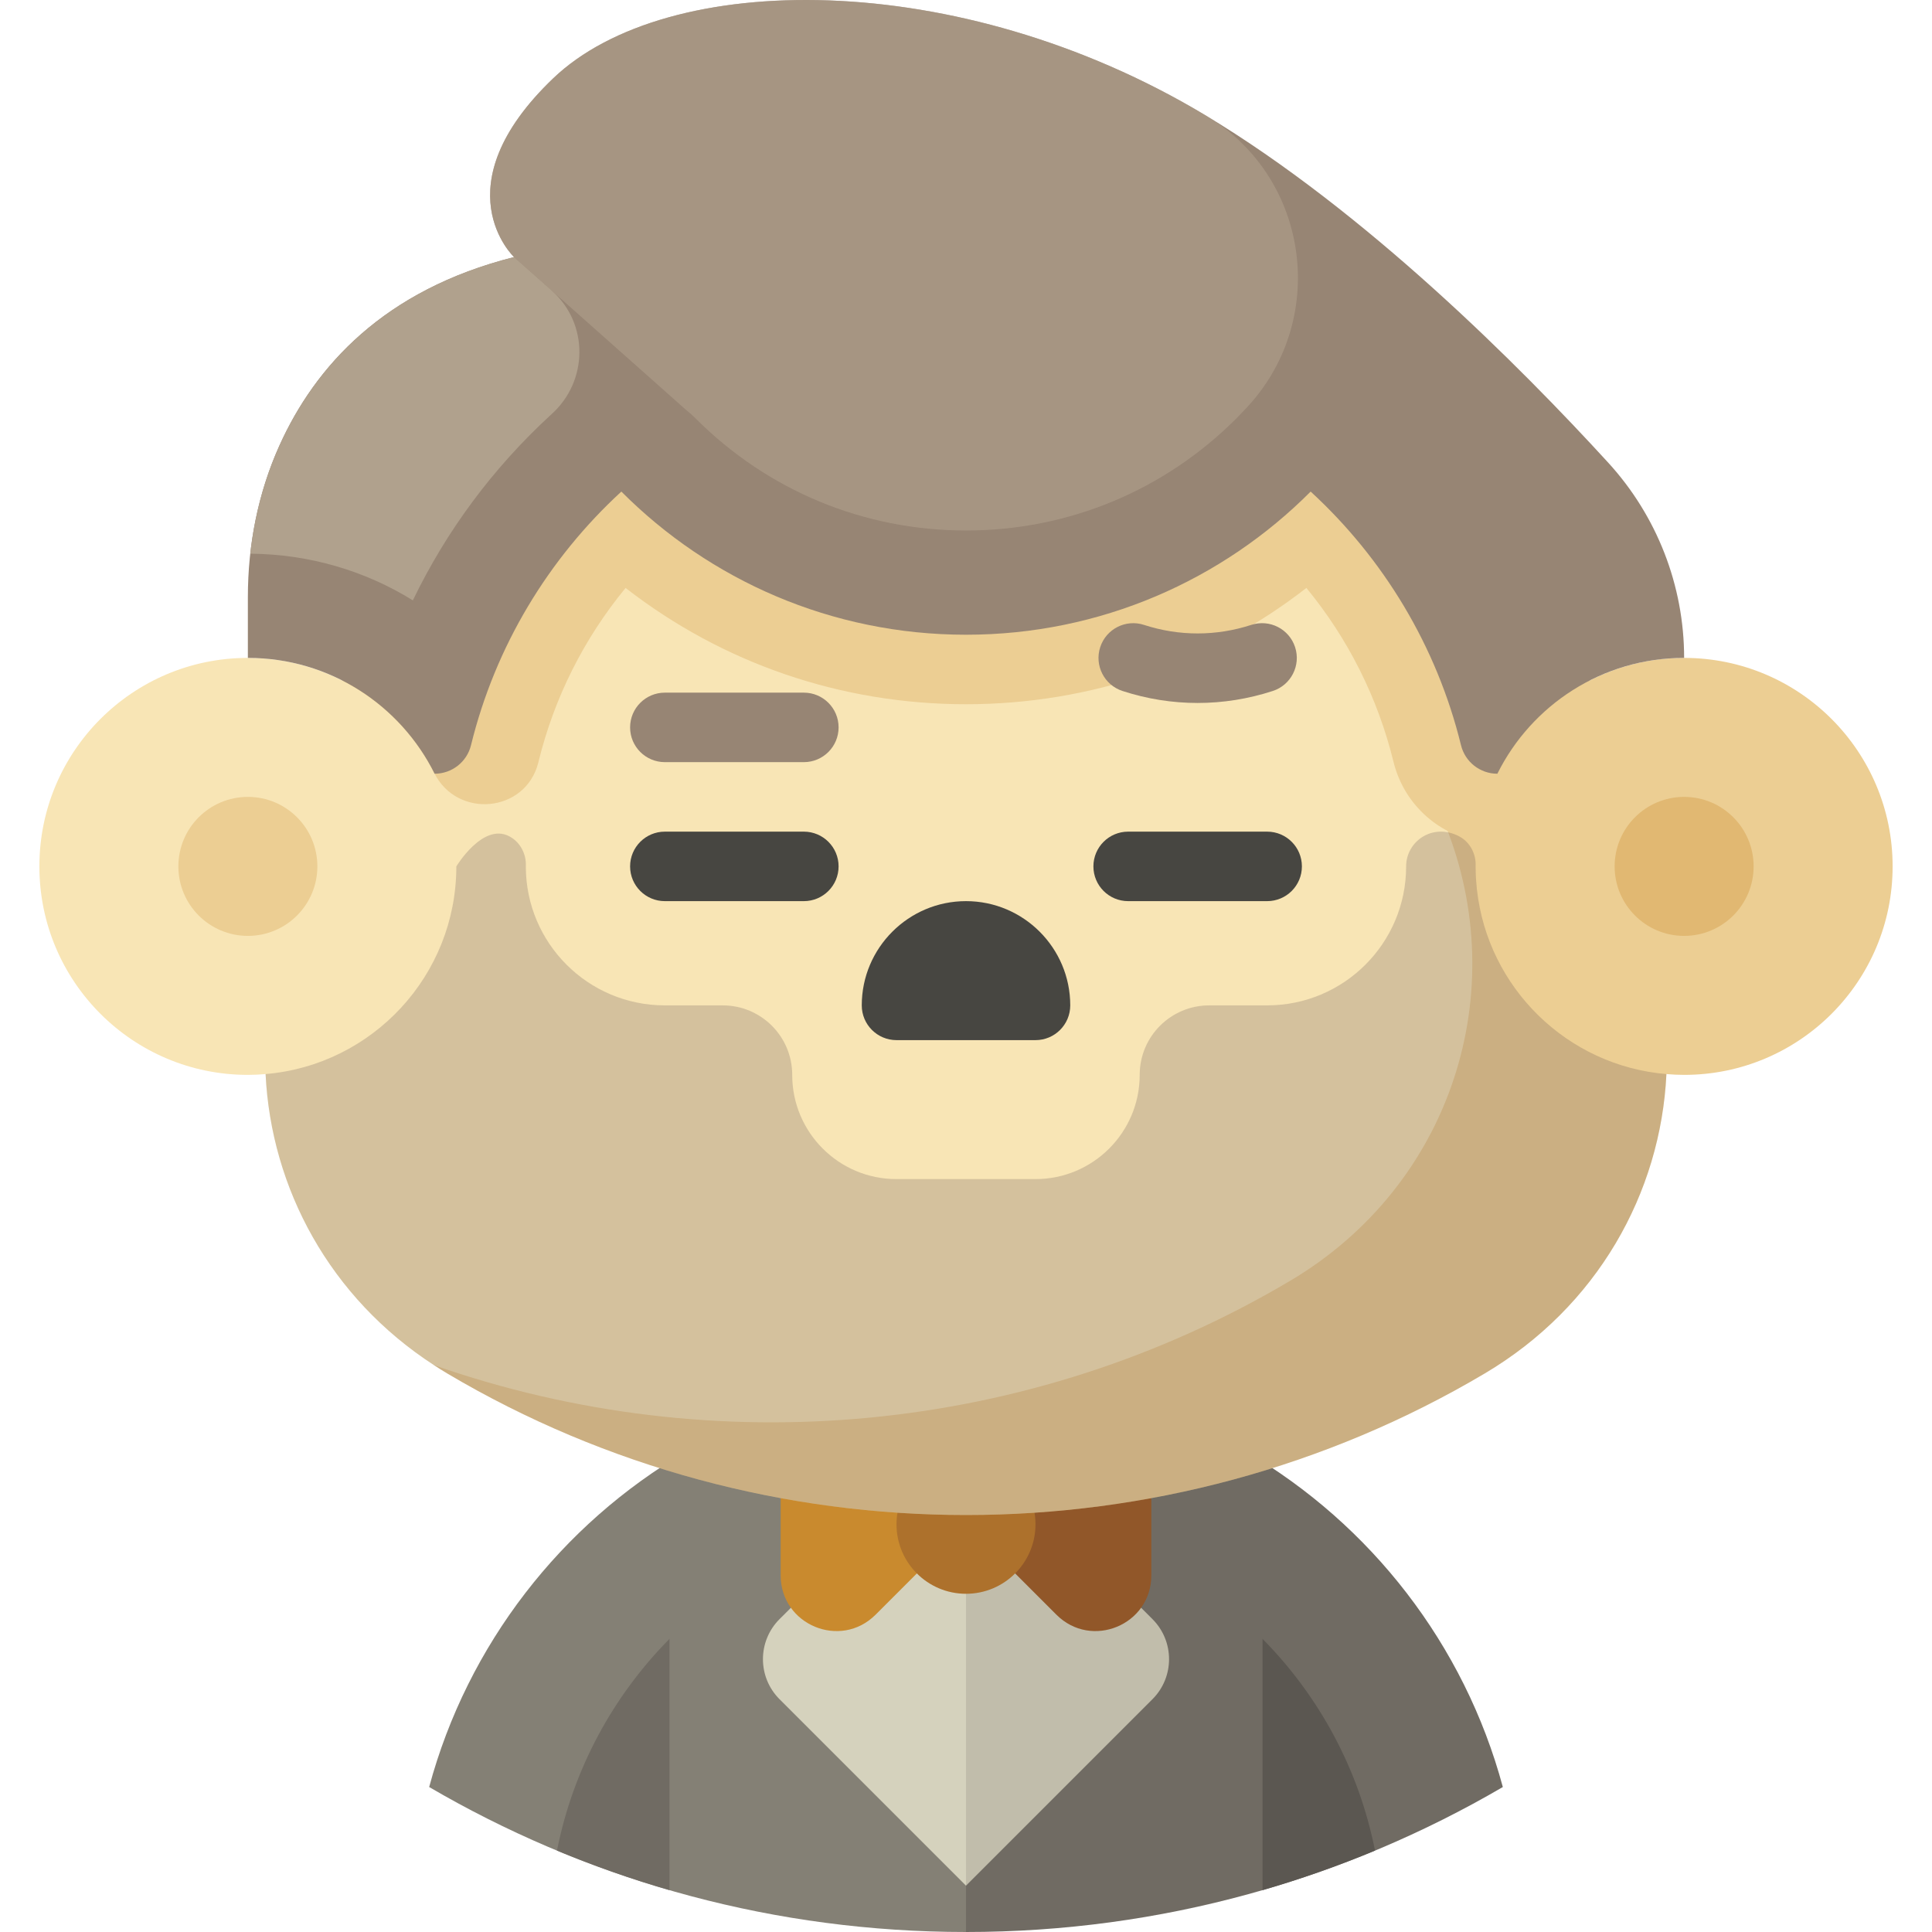
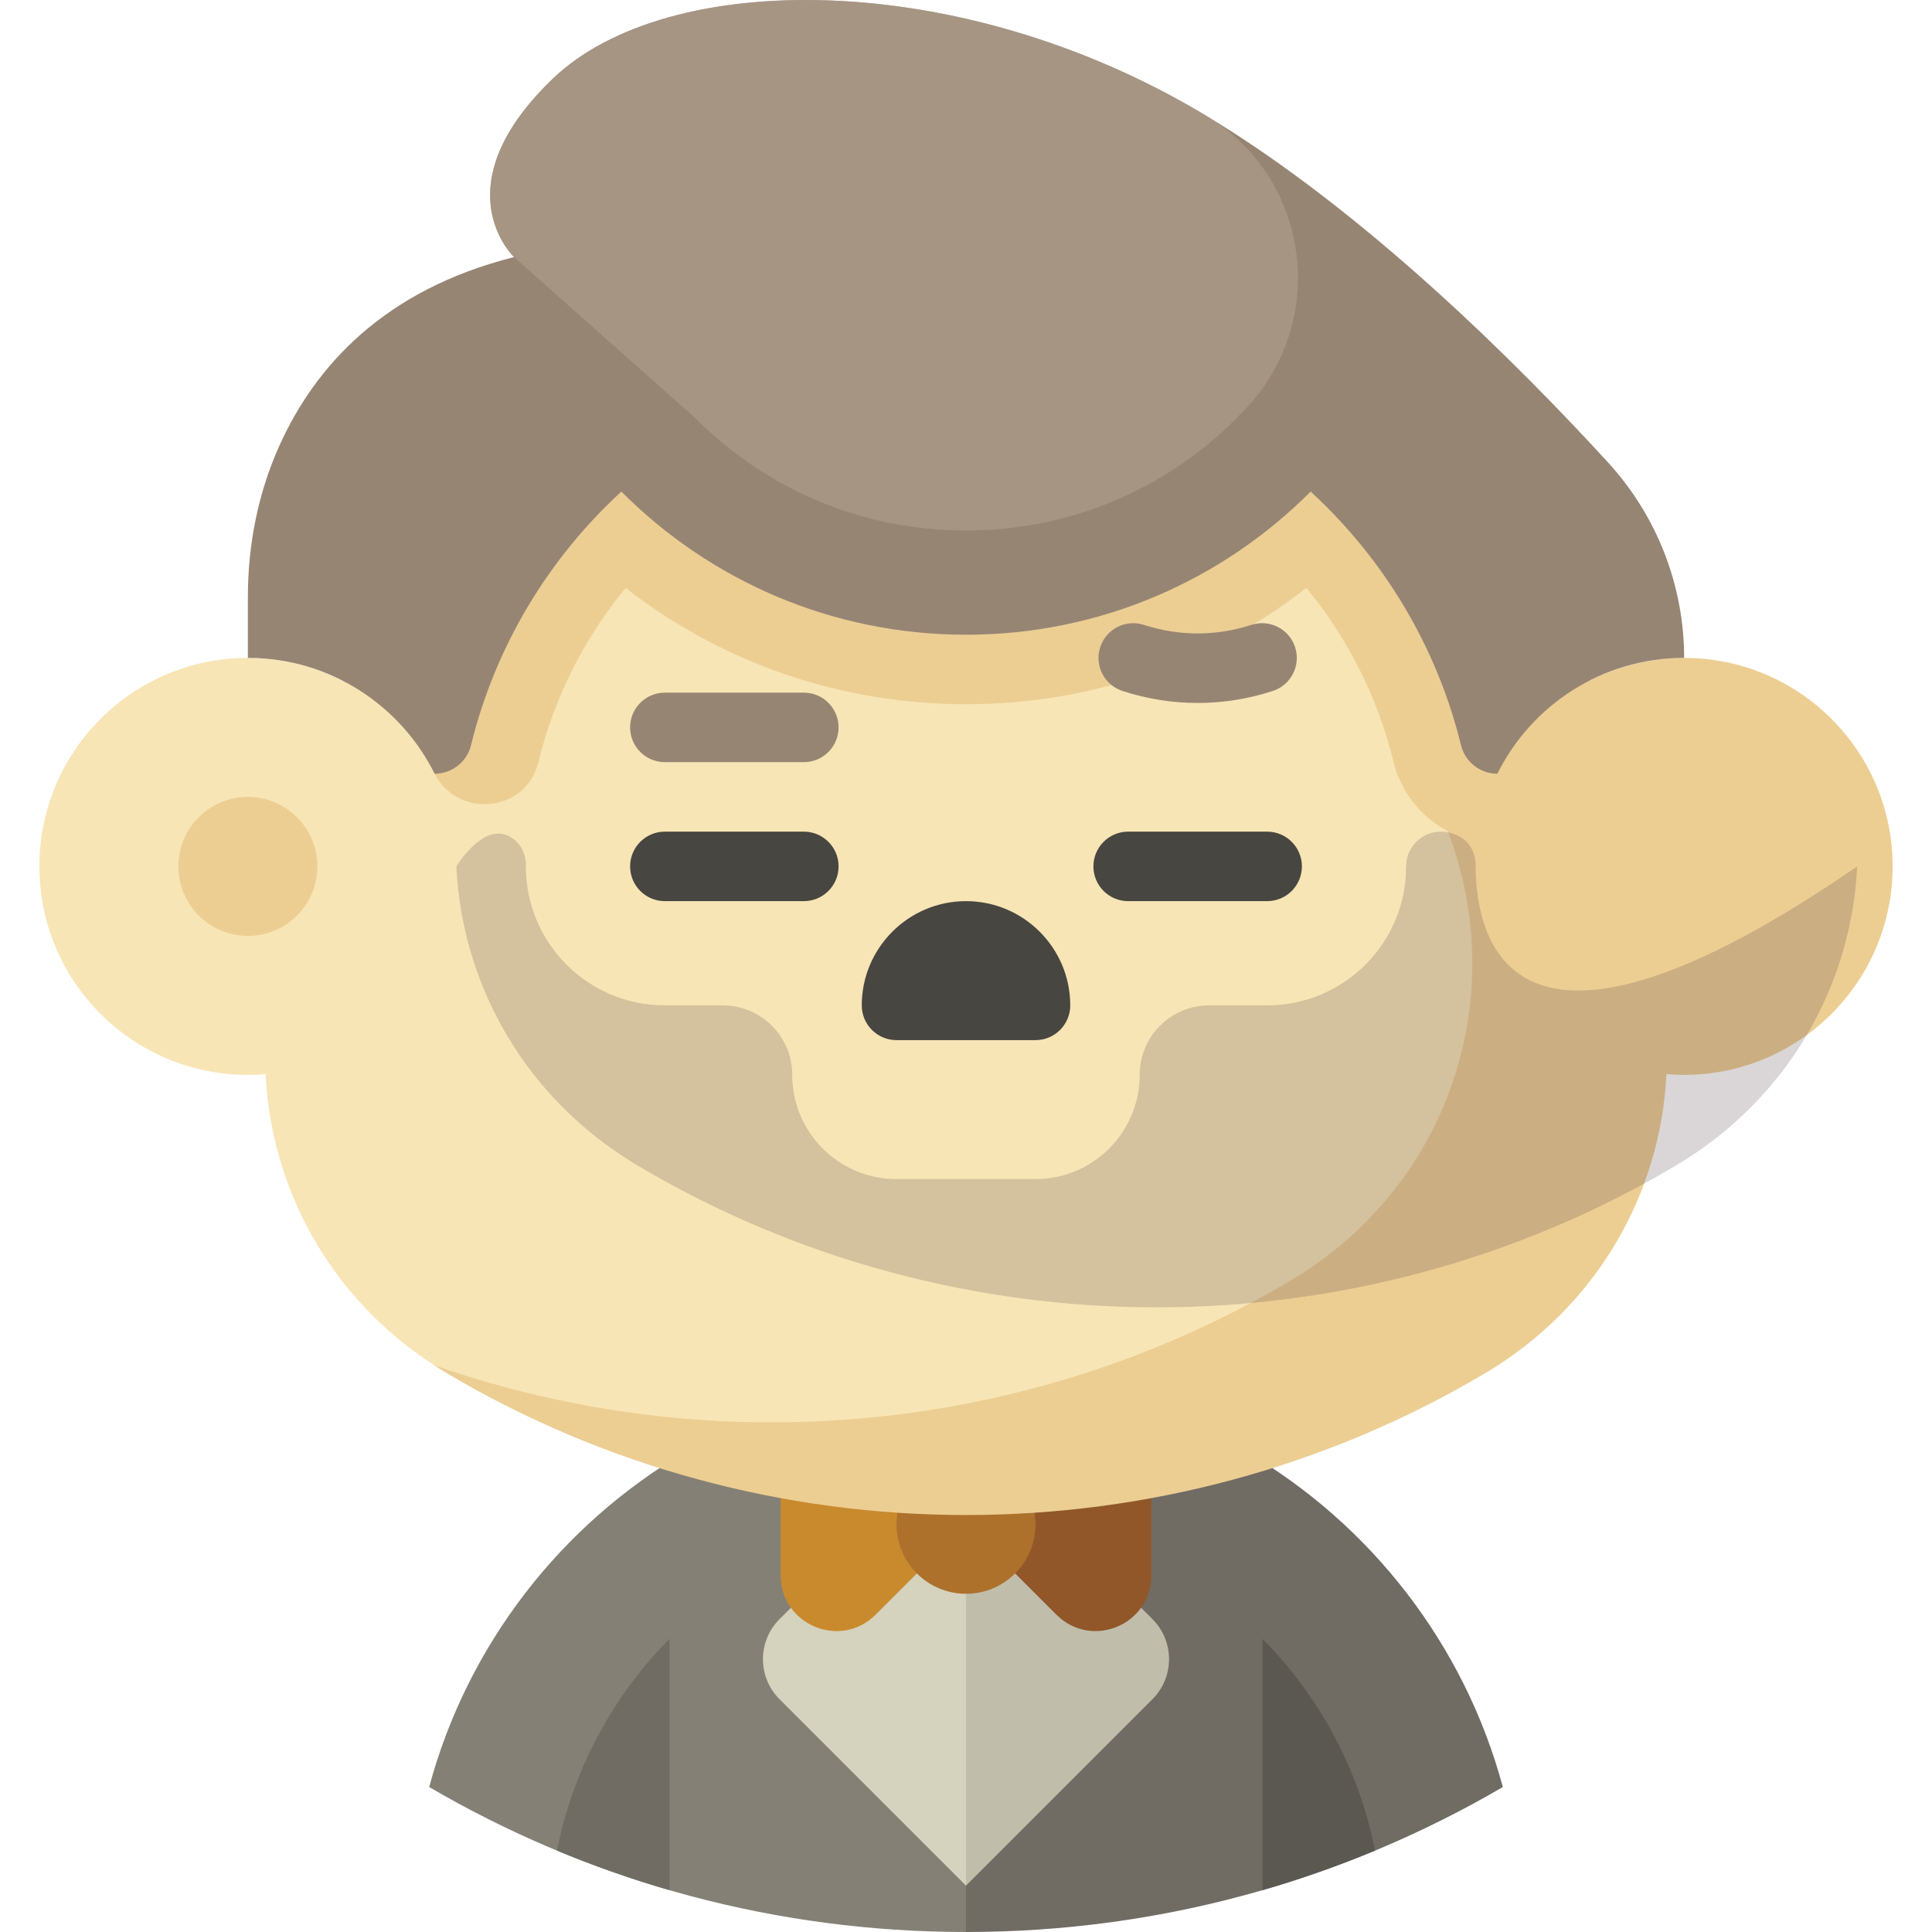
<svg xmlns="http://www.w3.org/2000/svg" height="800px" width="800px" version="1.1" id="Layer_1" viewBox="0 0 512 512" xml:space="preserve">
  <path style="fill:#848075;" d="M181.796,384.695c-33.036,19.298-57.876,51.086-68.062,88.885  c40.458,23.643,87.317,37.523,137.355,38.378L256,512l58.935-61.391l-63.847-65.914H181.796z" />
  <path style="fill:#706B63;" d="M330.205,384.695H256V512c51.881,0,100.487-14.005,142.266-38.42  C388.08,435.781,363.24,403.993,330.205,384.695z" />
  <path style="fill:#5B5751;" d="M334.581,500.908c10.186-2.947,20.135-6.455,29.813-10.482c-4.285-21.644-14.889-41.017-29.813-56.11  V500.908z" />
  <path style="fill:#706B63;" d="M147.607,490.426c9.678,4.028,19.625,7.535,29.813,10.482v-66.593  C162.497,449.41,151.894,468.781,147.607,490.426z" />
  <path style="fill:#C1BDAB;" d="M305.416,429.085l-4.396-4.396L256,378.168l-15.962,60.163L256,499.722l49.416-49.416  C311.277,444.446,311.277,434.945,305.416,429.085z" />
  <path style="fill:#D5D2BD;" d="M210.98,424.689c-1.083,1.115-4.396,4.396-4.396,4.396c-5.86,5.86-5.86,15.362,0,21.223L256,499.722  V378.168C256,378.168,222.41,412.919,210.98,424.689z" />
  <path style="fill:#C98A2E;" d="M256,403.952l-23.961-23.961c-9.282-9.282-25.152-2.709-25.152,10.418v27.084  c0,13.127,15.871,19.7,25.152,10.418L256,403.952z" />
  <path style="fill:#915729;" d="M256,403.952l23.961-23.961c9.282-9.282,25.152-2.709,25.152,10.418v27.084  c0,13.127-15.871,19.7-25.152,10.418L256,403.952z" />
  <circle style="fill:#AD712C;" cx="256" cy="403.952" r="18.417" />
  <g>
    <path style="fill:#ECCE93;" d="M446.312,174.351c-9.01,0-17.506,2.171-25.02,5.994c-17.512-66.236-68.186-126.454-131.38-142.815   L115.027,361.788c1.146,0.743,2.297,1.481,3.485,2.184l0,0c84.403,50.034,190.576,50.034,274.978,0l0,0   c29.803-17.667,46.613-47.781,48.133-79.329c1.547,0.13,3.108,0.212,4.689,0.212c30.515,0,55.252-24.737,55.252-55.252   S476.827,174.351,446.312,174.351z" />
  </g>
  <path style="fill:#F8E5B5;" d="M383.025,218.633c-4.009-9.953-6.522-20.447-7.556-31.126  c-5.638-58.228-38.641-116.424-85.557-149.977c-8.446-2.187-17.113-3.6-25.959-4.129c-2.637-0.157-5.287-0.249-7.954-0.249  c-78.525,0-144.749,69.455-165.297,147.191c-7.513-3.823-16.008-5.992-25.014-5.992c-30.515,0-55.252,24.737-55.252,55.252  c0,30.515,24.737,55.252,55.252,55.252c1.584,0,3.147-0.082,4.696-0.212c1.466,30.287,17.024,59.248,44.641,77.146  c74.32,25.989,157.883,18.538,226.895-22.372l0,0C384.808,313.991,400.816,262.795,383.025,218.633z" />
  <circle style="fill:#ECCE93;" cx="65.688" cy="229.602" r="18.417" />
-   <circle style="fill:#E1B872;" cx="446.312" cy="229.602" r="18.417" />
  <path style="fill:#ECCE93;" d="M421.289,180.342l-0.048-0.18c-2.581-9.742-14.44-13.636-22.167-7.167  c-0.108,0.091-0.216,0.182-0.324,0.273c-8.469-21.425-21.71-40.71-38.954-56.556l-13.025-11.969l-11.462,11.506  c-21.017,21.098-49.452,33.524-79.231,33.544c-29.624,0.02-57.456-11.529-78.363-32.518l-12.484-12.532l-13.025,11.969  c-17.243,15.845-30.484,35.129-38.954,56.556c-0.001,0-0.002,0-0.004,0.001c-7.706-6.776-19.887-2.957-22.499,6.888l-0.048,0.18  c10.522,5.357,19.101,13.984,24.394,24.543c6.103,12.176,24.138,10.505,27.534-2.685c0.028-0.109,0.055-0.219,0.082-0.328  c4.156-16.96,12.036-32.63,23.077-46.058c25.702,19.99,57.116,30.819,90.21,30.819s64.508-10.829,90.211-30.819  c11.041,13.427,18.921,29.098,23.077,46.058c2.682,10.945,11.447,19.031,22.185,21.077  C393.715,204.298,405.239,188.516,421.289,180.342z" />
-   <path style="opacity:0.2;fill:#463540;enable-background:new    ;" d="M391.4,235.717l0.01,0.177  c-0.011-0.098-0.015-0.198-0.026-0.296c-0.071-0.659-0.122-1.325-0.169-1.992c-0.023-0.329-0.056-0.656-0.075-0.986  c-0.053-0.981-0.082-1.969-0.083-2.964c0-0.016-0.001-0.032-0.001-0.048l0,0v-0.006c0.173-3.297-1.507-6.493-4.442-8.003  c-6.997-3.6-13.975,1.386-13.975,8.003v0.006l0,0c0,20.346-16.494,36.828-36.841,36.828h-15.355  c-10.169,0-18.411,8.244-18.411,18.411l0,0c0,15.257-12.369,27.626-27.626,27.626h-36.847c-15.251,0-27.614-12.363-27.614-27.614  v-0.012c0-10.169-8.242-18.411-18.411-18.411h-15.342c-20.346,0-36.841-16.482-36.841-36.828l0,0v-0.006  c0.173-3.297-1.507-6.493-4.442-8.003c-6.997-3.6-13.975,8.007-13.975,8.007v0.002c-0.002,28.929-22.242,52.648-50.555,55.033  c1.466,30.287,17.024,59.248,44.641,77.146c1.146,0.743,2.297,1.481,3.485,2.184l0,0c84.403,50.034,190.576,50.034,274.978,0l0,0  c29.8-17.666,46.61-47.777,48.133-79.324C415.324,282.435,394.276,261.818,391.4,235.717z" />
+   <path style="opacity:0.2;fill:#463540;enable-background:new    ;" d="M391.4,235.717l0.01,0.177  c-0.011-0.098-0.015-0.198-0.026-0.296c-0.071-0.659-0.122-1.325-0.169-1.992c-0.023-0.329-0.056-0.656-0.075-0.986  c-0.053-0.981-0.082-1.969-0.083-2.964c0-0.016-0.001-0.032-0.001-0.048l0,0v-0.006c0.173-3.297-1.507-6.493-4.442-8.003  c-6.997-3.6-13.975,1.386-13.975,8.003v0.006l0,0c0,20.346-16.494,36.828-36.841,36.828h-15.355  c-10.169,0-18.411,8.244-18.411,18.411l0,0c0,15.257-12.369,27.626-27.626,27.626h-36.847c-15.251,0-27.614-12.363-27.614-27.614  v-0.012c0-10.169-8.242-18.411-18.411-18.411h-15.342c-20.346,0-36.841-16.482-36.841-36.828l0,0v-0.006  c0.173-3.297-1.507-6.493-4.442-8.003c-6.997-3.6-13.975,8.007-13.975,8.007v0.002c1.466,30.287,17.024,59.248,44.641,77.146c1.146,0.743,2.297,1.481,3.485,2.184l0,0c84.403,50.034,190.576,50.034,274.978,0l0,0  c29.8-17.666,46.61-47.777,48.133-79.324C415.324,282.435,394.276,261.818,391.4,235.717z" />
  <path style="fill:#978574;" d="M396.817,205.046c9.043-18.189,27.804-30.695,49.495-30.695l0,0c0-19.167-7.195-37.622-20.134-51.762  c-23.41-25.584-64.304-66.607-106.847-92.115C253.892-8.761,176.665-8.023,146.589,20.77s-10.366,47.361-10.366,47.361  c-34.575,8.711-52.746,29.051-62.164,49.932c-5.687,12.608-8.371,26.365-8.371,40.196v16.091c21.692,0,40.453,12.507,49.495,30.695  l0,0c4.571,0,8.553-3.12,9.641-7.561c6.435-26.263,20.563-49.496,39.843-67.211c23.344,23.434,55.645,37.938,91.335,37.938  s67.99-14.504,91.334-37.937c19.279,17.715,33.408,40.948,39.843,67.211C388.264,201.926,392.245,205.046,396.817,205.046  L396.817,205.046z" />
  <g>
-     <path style="fill:#B0A18D;" d="M74.06,118.064c-4.102,9.093-6.634,18.787-7.73,28.672c15.609,0.118,30.414,4.509,43.08,12.367   c8.848-18.347,21.139-34.956,36.395-49.013c0.102-0.093,0.204-0.187,0.306-0.277c9.807-8.774,9.971-24.043,0.133-32.782   l-10.018-8.898C101.648,76.842,83.477,97.183,74.06,118.064z" />
    <path style="opacity:0.6;fill:#B0A18D;enable-background:new    ;" d="M319.852,30.787c-0.173-0.104-0.346-0.209-0.521-0.313   C253.892-8.761,176.665-8.023,146.589,20.771c-30.075,28.794-10.366,47.361-10.366,47.361l45.698,40.588   c0.799,0.64,1.578,1.316,2.317,2.058c19.148,19.221,44.632,29.808,71.761,29.808s52.614-10.586,71.761-29.808l2.171-2.263   C352.167,85.334,347.362,47.367,319.852,30.787z" />
  </g>
  <g>
    <path style="fill:#474641;" d="M213.027,238.811h-36.835c-5.087,0-9.209-4.123-9.209-9.209c0-5.086,4.122-9.209,9.209-9.209h36.835   c5.087,0,9.209,4.123,9.209,9.209C222.235,234.688,218.113,238.811,213.027,238.811z" />
    <path style="fill:#474641;" d="M335.808,238.811h-36.835c-5.087,0-9.209-4.123-9.209-9.209c0-5.086,4.122-9.209,9.209-9.209h36.835   c5.087,0,9.209,4.123,9.209,9.209C345.017,234.688,340.895,238.811,335.808,238.811z" />
    <path style="fill:#474641;" d="M237.583,275.645h36.835c5.086,0,9.209-4.123,9.209-9.209c0-15.234-12.392-27.626-27.626-27.626   c-15.234,0-27.626,12.392-27.626,27.626C228.374,271.522,232.497,275.645,237.583,275.645z" />
  </g>
  <g>
    <path style="fill:#978574;" d="M176.192,201.976h36.835c5.086,0,9.209-4.123,9.209-9.209c0-5.086-4.123-9.209-9.209-9.209h-36.835   c-5.086,0-9.209,4.123-9.209,9.209C166.983,197.853,171.106,201.976,176.192,201.976z" />
    <path style="fill:#978574;" d="M317.375,186.294c-6.7,0-13.395-1.058-19.903-3.178c-4.835-1.574-7.48-6.771-5.906-11.607   c1.575-4.838,6.773-7.481,11.608-5.906c9.286,3.024,19.121,3.022,28.439-0.005c4.83-1.572,10.032,1.074,11.603,5.912   c1.572,4.836-1.076,10.031-5.912,11.603C330.783,185.234,324.077,186.294,317.375,186.294z" />
  </g>
</svg>